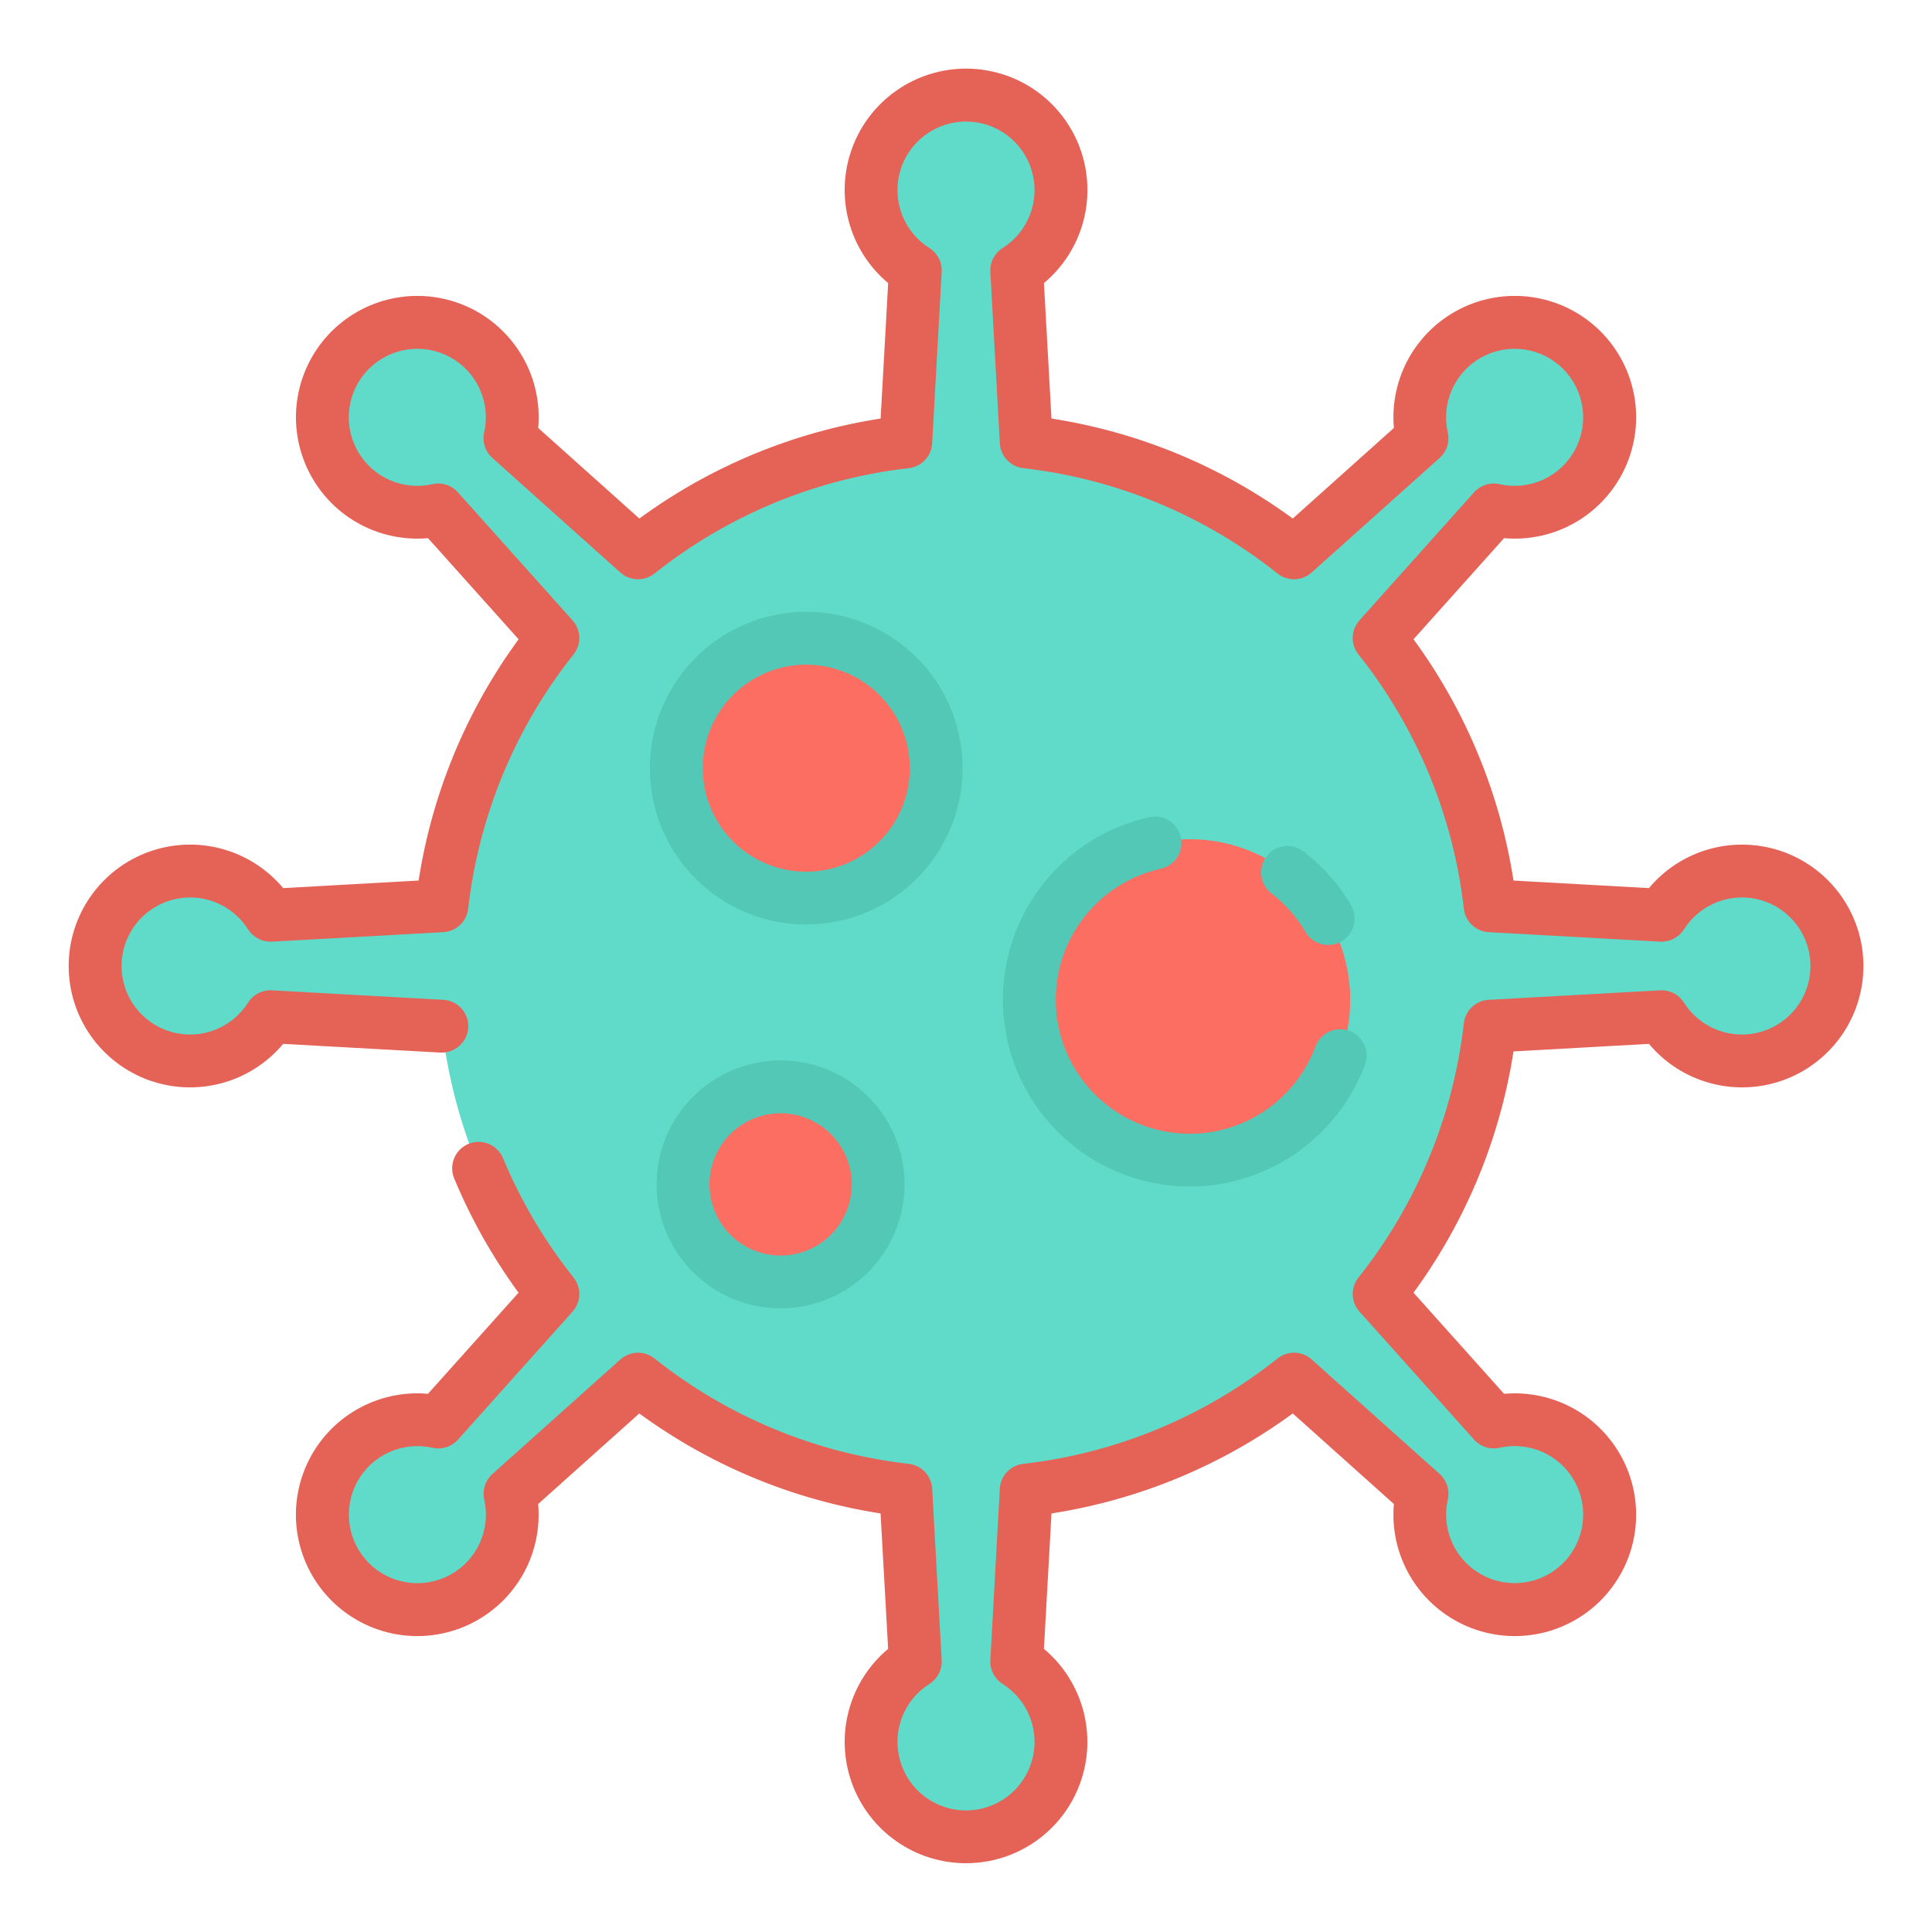
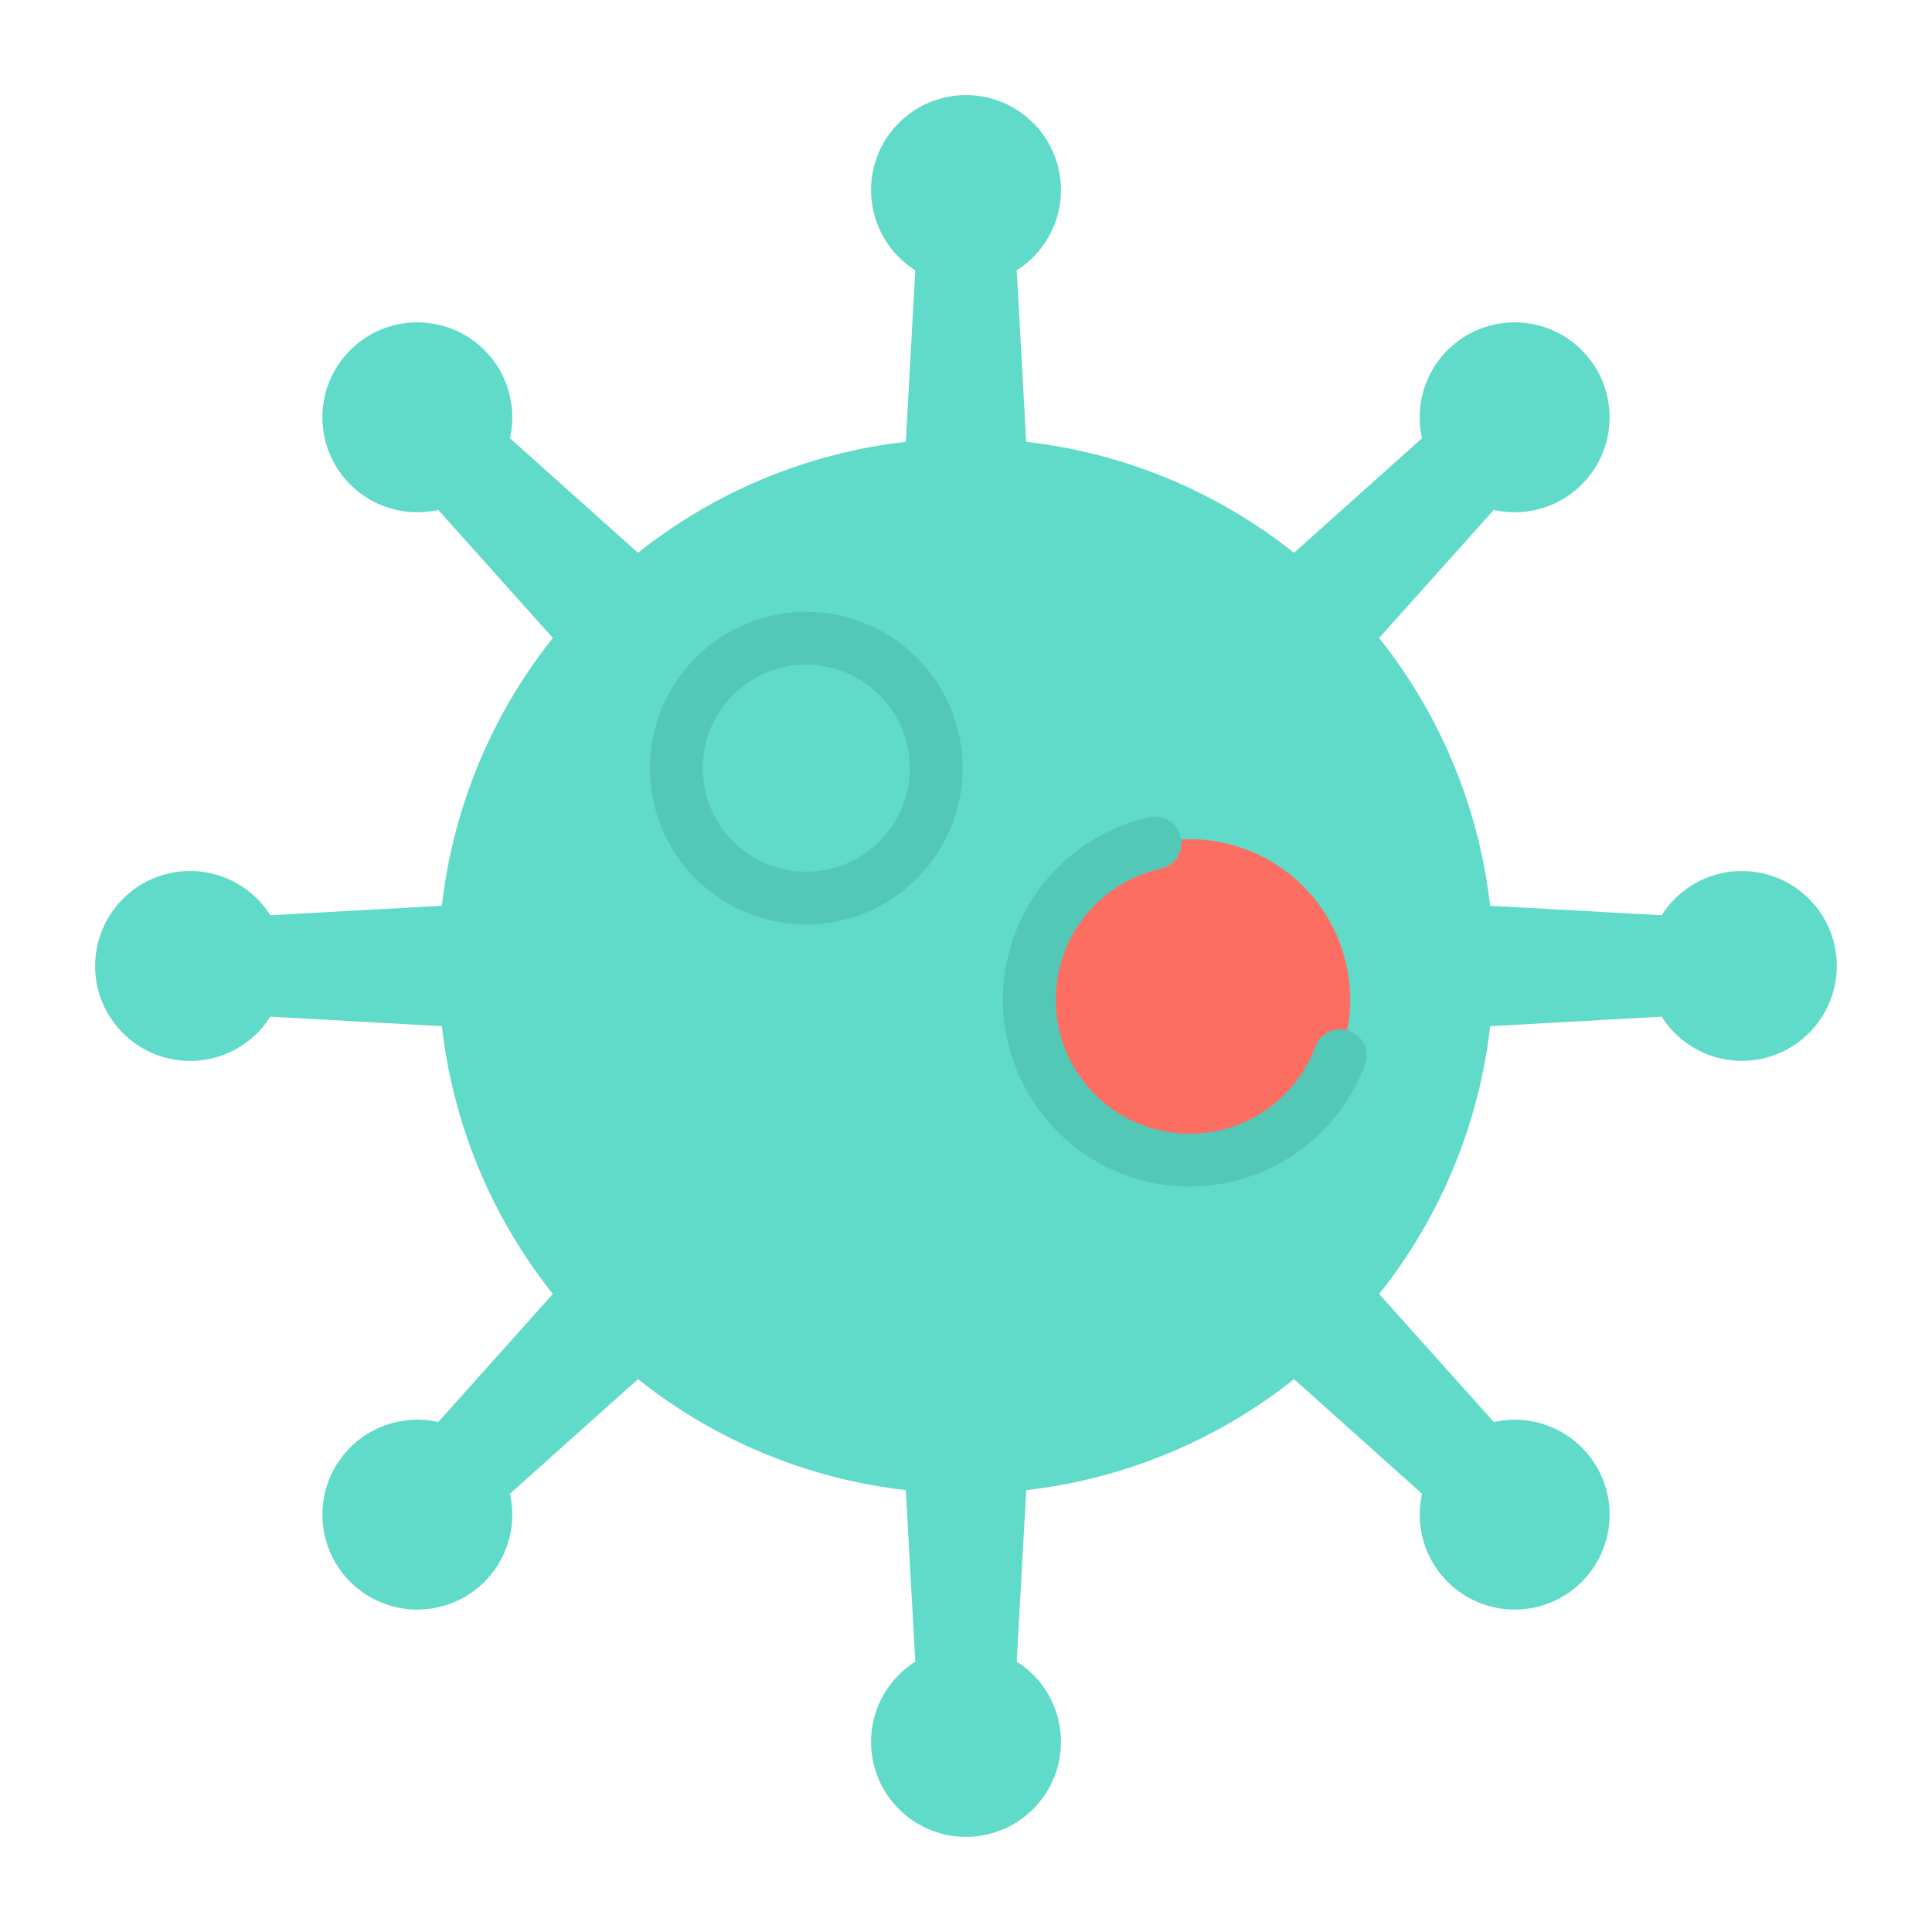
<svg xmlns="http://www.w3.org/2000/svg" width="130" height="130" viewBox="0 0 130 130" fill="none">
  <path d="M117.204 58.609C116.126 58.609 115.066 58.882 114.122 59.403C113.179 59.923 112.382 60.674 111.808 61.586L100.267 60.947C99.518 54.359 96.93 48.114 92.799 42.927L100.511 34.312C101.862 34.617 103.275 34.475 104.538 33.907C105.801 33.339 106.845 32.376 107.513 31.164C108.181 29.951 108.438 28.554 108.243 27.183C108.049 25.812 107.414 24.541 106.435 23.562C105.456 22.583 104.185 21.948 102.814 21.754C101.443 21.559 100.046 21.816 98.833 22.484C97.621 23.152 96.658 24.197 96.09 25.459C95.522 26.722 95.38 28.136 95.685 29.486L87.07 37.198C81.883 33.067 75.638 30.479 69.05 29.73L68.413 18.189C69.584 17.45 70.482 16.35 70.974 15.055C71.465 13.761 71.523 12.342 71.138 11.011C70.753 9.681 69.946 8.512 68.839 7.68C67.733 6.848 66.385 6.398 65.001 6.398C63.616 6.398 62.269 6.848 61.162 7.68C60.055 8.512 59.248 9.681 58.863 11.011C58.478 12.342 58.536 13.761 59.027 15.055C59.519 16.35 60.417 17.45 61.588 18.189L60.949 29.73C54.361 30.479 48.116 33.067 42.929 37.198L34.314 29.486C34.619 28.136 34.477 26.722 33.909 25.459C33.341 24.197 32.378 23.152 31.166 22.484C29.953 21.816 28.556 21.559 27.185 21.754C25.814 21.948 24.543 22.583 23.564 23.562C22.585 24.541 21.95 25.812 21.756 27.183C21.561 28.554 21.818 29.951 22.486 31.164C23.154 32.376 24.198 33.339 25.461 33.907C26.724 34.475 28.137 34.617 29.488 34.312L37.2 42.927C33.069 48.114 30.481 54.359 29.732 60.947L18.191 61.586C17.452 60.415 16.352 59.517 15.057 59.025C13.763 58.534 12.344 58.476 11.013 58.861C9.683 59.246 8.514 60.053 7.682 61.16C6.85 62.267 6.4 63.614 6.4 64.999C6.4 66.383 6.85 67.731 7.682 68.837C8.514 69.944 9.683 70.751 11.013 71.136C12.344 71.521 13.763 71.463 15.057 70.972C16.352 70.48 17.452 69.582 18.191 68.411L29.732 69.05C30.481 75.638 33.069 81.883 37.2 87.07L29.488 95.685C28.137 95.38 26.724 95.522 25.461 96.09C24.198 96.658 23.154 97.621 22.486 98.834C21.818 100.046 21.561 101.443 21.756 102.814C21.95 104.185 22.585 105.456 23.564 106.435C24.543 107.414 25.814 108.049 27.185 108.243C28.556 108.438 29.953 108.181 31.166 107.513C32.378 106.845 33.341 105.801 33.909 104.538C34.477 103.275 34.619 101.862 34.314 100.511L42.929 92.799C48.116 96.93 54.361 99.518 60.949 100.267L61.588 111.808C60.417 112.547 59.519 113.647 59.027 114.942C58.536 116.236 58.478 117.655 58.863 118.986C59.248 120.316 60.055 121.485 61.162 122.317C62.269 123.149 63.616 123.599 65.001 123.599C66.385 123.599 67.733 123.149 68.839 122.317C69.946 121.485 70.753 120.316 71.138 118.986C71.523 117.655 71.465 116.236 70.974 114.942C70.482 113.647 69.584 112.547 68.413 111.808L69.052 100.267C75.64 99.518 81.885 96.93 87.072 92.799L95.687 100.511C95.382 101.862 95.524 103.275 96.092 104.538C96.66 105.801 97.623 106.845 98.835 107.513C100.048 108.181 101.445 108.438 102.816 108.243C104.187 108.049 105.458 107.414 106.437 106.435C107.416 105.456 108.051 104.185 108.245 102.814C108.44 101.443 108.183 100.046 107.515 98.834C106.847 97.621 105.803 96.658 104.54 96.09C103.277 95.522 101.864 95.38 100.513 95.685L92.801 87.07C96.932 81.883 99.52 75.638 100.269 69.05L111.81 68.411C112.403 69.349 113.231 70.117 114.212 70.638C115.192 71.158 116.292 71.415 117.402 71.381C118.512 71.347 119.593 71.025 120.541 70.445C121.488 69.866 122.268 69.049 122.803 68.077C123.339 67.104 123.611 66.009 123.594 64.898C123.577 63.788 123.271 62.702 122.706 61.746C122.141 60.79 121.336 59.998 120.372 59.448C119.407 58.898 118.316 58.609 117.206 58.609H117.204Z" fill="#60DBC9" />
-   <path d="M60.434 57.87C63.849 54.456 63.849 48.919 60.434 45.505C57.02 42.09 51.484 42.09 48.069 45.505C44.655 48.919 44.655 54.456 48.069 57.87C51.484 61.285 57.02 61.285 60.434 57.87Z" fill="#FC6E62" />
-   <path d="M59.091 79.698C59.091 80.996 58.706 82.266 57.984 83.345C57.263 84.425 56.238 85.266 55.038 85.763C53.839 86.26 52.519 86.39 51.245 86.137C49.972 85.883 48.802 85.258 47.884 84.34C46.966 83.422 46.34 82.252 46.087 80.979C45.834 79.705 45.964 78.385 46.461 77.186C46.958 75.986 47.799 74.961 48.879 74.239C49.958 73.518 51.227 73.133 52.526 73.133C54.267 73.133 55.937 73.825 57.168 75.056C58.399 76.287 59.091 77.957 59.091 79.698Z" fill="#FC6E62" />
  <path d="M81.784 77.926C87.671 76.971 91.668 71.425 90.713 65.539C89.758 59.653 84.212 55.655 78.326 56.61C72.44 57.566 68.442 63.111 69.397 68.998C70.353 74.884 75.898 78.881 81.784 77.926Z" fill="#FC6E62" />
-   <path d="M65 125.371C63.324 125.372 61.689 124.856 60.316 123.894C58.943 122.933 57.9 121.572 57.327 119.996C56.755 118.421 56.681 116.708 57.116 115.089C57.551 113.471 58.474 112.025 59.76 110.949L59.252 101.836C53.38 100.926 47.812 98.618 43.017 95.108L36.212 101.201C36.36 102.872 35.991 104.547 35.154 106C34.316 107.452 33.052 108.612 31.533 109.322C30.014 110.031 28.313 110.256 26.662 109.965C25.01 109.674 23.489 108.882 22.303 107.697C21.117 106.511 20.325 104.989 20.035 103.338C19.744 101.687 19.969 99.986 20.678 98.467C21.387 96.948 22.547 95.683 24 94.846C25.453 94.009 27.128 93.639 28.798 93.787L34.892 86.983C33.149 84.6 31.695 82.019 30.561 79.293C30.381 78.858 30.38 78.368 30.56 77.933C30.74 77.497 31.086 77.15 31.521 76.97C31.957 76.789 32.446 76.788 32.882 76.968C33.318 77.148 33.664 77.494 33.845 77.929C35.047 80.815 36.646 83.52 38.594 85.965C38.855 86.293 38.991 86.703 38.979 87.122C38.967 87.541 38.806 87.943 38.527 88.255L30.816 96.871C30.605 97.106 30.335 97.281 30.034 97.378C29.733 97.474 29.412 97.489 29.103 97.419C28.128 97.199 27.108 97.301 26.196 97.71C25.284 98.12 24.529 98.815 24.047 99.69C23.564 100.566 23.379 101.575 23.519 102.564C23.659 103.554 24.117 104.472 24.824 105.179C25.531 105.886 26.449 106.344 27.439 106.484C28.428 106.624 29.437 106.439 30.312 105.956C31.188 105.473 31.883 104.719 32.292 103.807C32.702 102.895 32.804 101.875 32.584 100.9C32.514 100.591 32.529 100.27 32.625 99.969C32.721 99.667 32.896 99.397 33.132 99.186L41.742 91.476C42.055 91.195 42.456 91.034 42.876 91.021C43.295 91.008 43.706 91.145 44.035 91.406C48.961 95.328 54.892 97.786 61.149 98.499C61.566 98.546 61.953 98.74 62.241 99.045C62.529 99.35 62.7 99.747 62.723 100.166L63.363 111.707C63.38 112.023 63.313 112.337 63.168 112.618C63.023 112.9 62.806 113.137 62.539 113.307C61.694 113.84 61.044 114.634 60.689 115.569C60.333 116.504 60.291 117.528 60.569 118.489C60.846 119.45 61.429 120.294 62.228 120.895C63.027 121.496 64 121.821 65 121.821C66 121.821 66.973 121.496 67.773 120.895C68.572 120.294 69.154 119.45 69.432 118.489C69.71 117.528 69.668 116.504 69.312 115.569C68.957 114.634 68.307 113.84 67.461 113.307C67.194 113.137 66.977 112.9 66.833 112.618C66.688 112.337 66.621 112.023 66.638 111.707L67.277 100.166C67.301 99.747 67.471 99.35 67.76 99.045C68.048 98.74 68.434 98.546 68.852 98.499C75.109 97.786 81.039 95.328 85.966 91.406C86.294 91.145 86.704 91.009 87.123 91.021C87.542 91.033 87.944 91.193 88.256 91.473L96.872 99.183C97.107 99.394 97.282 99.664 97.379 99.966C97.475 100.267 97.49 100.588 97.42 100.897C97.2 101.872 97.302 102.892 97.711 103.804C98.121 104.716 98.816 105.47 99.691 105.953C100.567 106.436 101.575 106.621 102.565 106.481C103.555 106.341 104.473 105.883 105.179 105.176C105.886 104.469 106.344 103.551 106.485 102.561C106.625 101.571 106.44 100.563 105.957 99.687C105.474 98.812 104.72 98.117 103.808 97.707C102.896 97.298 101.876 97.196 100.901 97.416C100.592 97.486 100.27 97.472 99.969 97.376C99.668 97.279 99.398 97.104 99.187 96.868L91.477 88.257C91.196 87.945 91.035 87.543 91.022 87.124C91.01 86.704 91.146 86.294 91.407 85.965C95.329 81.038 97.787 75.108 98.5 68.851C98.547 68.434 98.74 68.047 99.046 67.759C99.351 67.471 99.748 67.3 100.167 67.276L111.708 66.637C112.024 66.62 112.338 66.688 112.619 66.833C112.9 66.977 113.137 67.194 113.308 67.46C113.841 68.306 114.635 68.956 115.57 69.311C116.504 69.667 117.529 69.709 118.49 69.431C119.451 69.153 120.295 68.571 120.896 67.772C121.497 66.972 121.822 65.999 121.822 64.999C121.822 63.999 121.497 63.026 120.896 62.227C120.295 61.428 119.451 60.846 118.49 60.568C117.529 60.29 116.504 60.332 115.57 60.688C114.635 61.043 113.841 61.693 113.308 62.539C113.136 62.804 112.899 63.02 112.618 63.164C112.337 63.309 112.023 63.377 111.708 63.362L100.167 62.722C99.748 62.699 99.351 62.528 99.046 62.24C98.74 61.952 98.547 61.565 98.5 61.148C97.787 54.891 95.329 48.961 91.407 44.034C91.146 43.706 91.01 43.296 91.022 42.877C91.034 42.458 91.194 42.056 91.474 41.744L99.184 33.128C99.395 32.892 99.665 32.717 99.966 32.62C100.267 32.524 100.589 32.51 100.898 32.58C101.873 32.8 102.893 32.698 103.805 32.289C104.717 31.879 105.471 31.184 105.954 30.309C106.437 29.434 106.622 28.425 106.482 27.435C106.342 26.445 105.884 25.528 105.177 24.821C104.47 24.114 103.553 23.656 102.563 23.515C101.573 23.375 100.565 23.56 99.689 24.043C98.814 24.525 98.119 25.279 97.709 26.191C97.299 27.103 97.197 28.123 97.417 29.098C97.487 29.407 97.472 29.728 97.376 30.029C97.28 30.331 97.104 30.601 96.869 30.811L88.258 38.522C87.946 38.803 87.545 38.965 87.125 38.977C86.705 38.99 86.295 38.854 85.966 38.593C81.039 34.671 75.109 32.213 68.852 31.5C68.434 31.453 68.048 31.259 67.76 30.954C67.471 30.649 67.301 30.252 67.277 29.832L66.638 18.292C66.621 17.976 66.688 17.662 66.833 17.381C66.977 17.099 67.194 16.862 67.461 16.692C68.307 16.159 68.957 15.365 69.312 14.43C69.668 13.495 69.71 12.47 69.432 11.51C69.154 10.549 68.572 9.705 67.773 9.104C66.973 8.503 66 8.178 65 8.178C64 8.178 63.027 8.503 62.228 9.104C61.429 9.705 60.846 10.549 60.569 11.51C60.291 12.47 60.333 13.495 60.689 14.43C61.044 15.365 61.694 16.159 62.539 16.692C62.806 16.862 63.023 17.099 63.168 17.381C63.313 17.662 63.38 17.976 63.363 18.292L62.723 29.832C62.7 30.252 62.529 30.649 62.241 30.954C61.953 31.259 61.566 31.453 61.149 31.5C54.892 32.213 48.961 34.671 44.035 38.593C43.706 38.854 43.295 38.99 42.876 38.977C42.456 38.964 42.055 38.803 41.742 38.522L33.127 30.811C32.891 30.601 32.716 30.331 32.62 30.029C32.523 29.728 32.509 29.407 32.578 29.098C32.799 28.123 32.697 27.103 32.287 26.191C31.877 25.279 31.182 24.525 30.306 24.043C29.431 23.56 28.422 23.375 27.432 23.515C26.443 23.656 25.525 24.114 24.818 24.821C24.112 25.528 23.654 26.445 23.514 27.435C23.373 28.425 23.559 29.434 24.042 30.309C24.524 31.184 25.279 31.879 26.191 32.289C27.103 32.698 28.123 32.8 29.098 32.58C29.407 32.509 29.728 32.523 30.03 32.619C30.331 32.716 30.601 32.892 30.811 33.128L38.524 41.742C38.804 42.054 38.965 42.455 38.978 42.875C38.991 43.294 38.855 43.705 38.594 44.034C34.671 48.961 32.214 54.891 31.501 61.148C31.454 61.565 31.26 61.952 30.955 62.24C30.65 62.528 30.252 62.699 29.833 62.722L18.293 63.362C17.977 63.377 17.663 63.309 17.383 63.165C17.102 63.02 16.864 62.804 16.693 62.539C16.16 61.693 15.366 61.043 14.431 60.688C13.496 60.332 12.471 60.29 11.511 60.568C10.55 60.846 9.705 61.428 9.104 62.227C8.503 63.026 8.178 63.999 8.178 64.999C8.178 65.999 8.503 66.972 9.104 67.772C9.705 68.571 10.55 69.153 11.511 69.431C12.471 69.709 13.496 69.667 14.431 69.311C15.366 68.956 16.16 68.306 16.693 67.46C16.863 67.194 17.101 66.977 17.382 66.832C17.663 66.688 17.977 66.62 18.293 66.637L29.833 67.276C30.066 67.289 30.294 67.348 30.505 67.449C30.715 67.55 30.904 67.692 31.059 67.866C31.215 68.04 31.335 68.243 31.412 68.463C31.489 68.683 31.522 68.916 31.509 69.149C31.479 69.618 31.265 70.056 30.915 70.37C30.566 70.683 30.107 70.847 29.637 70.826L19.053 70.24C17.977 71.526 16.531 72.451 14.912 72.886C13.292 73.322 11.578 73.249 10.001 72.677C8.425 72.104 7.062 71.06 6.1 69.687C5.137 68.313 4.621 66.677 4.621 64.999C4.621 63.322 5.137 61.686 6.1 60.312C7.062 58.939 8.425 57.895 10.001 57.322C11.578 56.75 13.292 56.677 14.912 57.112C16.531 57.548 17.977 58.472 19.053 59.759L28.167 59.251C29.077 53.379 31.385 47.811 34.895 43.016L28.801 36.212C27.131 36.359 25.456 35.99 24.003 35.153C22.55 34.316 21.391 33.051 20.681 31.532C19.972 30.013 19.747 28.312 20.038 26.661C20.328 25.01 21.12 23.488 22.306 22.302C23.492 21.116 25.014 20.325 26.665 20.034C28.316 19.743 30.017 19.968 31.536 20.677C33.055 21.387 34.319 22.547 35.157 23.999C35.994 25.452 36.364 27.127 36.215 28.797L43.02 34.891C47.815 31.381 53.383 29.073 59.255 28.163L59.763 19.049C58.476 17.973 57.552 16.527 57.116 14.908C56.681 13.288 56.754 11.574 57.326 9.997C57.899 8.421 58.943 7.059 60.316 6.096C61.69 5.134 63.326 4.617 65.003 4.617C66.681 4.617 68.317 5.134 69.691 6.096C71.064 7.059 72.108 8.421 72.681 9.997C73.253 11.574 73.326 13.288 72.89 14.908C72.454 16.527 71.53 17.973 70.244 19.049L70.752 28.163C76.624 29.073 82.192 31.381 86.987 34.891L93.791 28.797C93.643 27.127 94.013 25.452 94.85 23.999C95.687 22.547 96.951 21.387 98.471 20.677C99.99 19.968 101.691 19.743 103.342 20.034C104.993 20.325 106.515 21.116 107.701 22.302C108.886 23.488 109.678 25.01 109.969 26.661C110.26 28.312 110.035 30.013 109.326 31.532C108.616 33.051 107.456 34.316 106.004 35.153C104.551 35.99 102.876 36.359 101.205 36.212L95.112 43.016C98.622 47.811 100.93 53.379 101.84 59.251L110.953 59.759C112.029 58.472 113.476 57.548 115.095 57.112C116.715 56.677 118.429 56.75 120.006 57.322C121.582 57.895 122.944 58.939 123.907 60.312C124.869 61.686 125.386 63.322 125.386 64.999C125.386 66.677 124.869 68.313 123.907 69.687C122.944 71.06 121.582 72.104 120.006 72.677C118.429 73.249 116.715 73.322 115.095 72.886C113.476 72.451 112.029 71.526 110.953 70.24L101.84 70.748C100.93 76.62 98.622 82.188 95.112 86.983L101.205 93.787C102.876 93.639 104.551 94.009 106.004 94.846C107.456 95.683 108.616 96.948 109.326 98.467C110.035 99.986 110.26 101.687 109.969 103.338C109.678 104.989 108.886 106.511 107.701 107.697C106.515 108.882 104.993 109.674 103.342 109.965C101.691 110.256 99.99 110.031 98.471 109.322C96.951 108.612 95.687 107.452 94.85 106C94.013 104.547 93.643 102.872 93.791 101.201L86.987 95.108C82.192 98.618 76.624 100.926 70.752 101.836L70.244 110.949C71.529 112.025 72.452 113.471 72.887 115.089C73.323 116.708 73.249 118.421 72.677 119.996C72.104 121.572 71.061 122.933 69.688 123.894C68.315 124.856 66.68 125.372 65.003 125.371H65Z" fill="#E56257" />
  <path d="M54.251 62.21C52.17 62.21 50.136 61.593 48.406 60.437C46.676 59.281 45.328 57.637 44.531 55.715C43.735 53.793 43.527 51.677 43.933 49.636C44.339 47.596 45.341 45.721 46.812 44.249C48.283 42.778 50.158 41.776 52.199 41.37C54.24 40.964 56.355 41.172 58.278 41.969C60.2 42.765 61.843 44.114 62.999 45.844C64.155 47.574 64.772 49.608 64.772 51.689C64.769 54.478 63.66 57.152 61.687 59.125C59.715 61.097 57.041 62.206 54.251 62.21ZM54.251 44.723C52.874 44.723 51.527 45.131 50.381 45.897C49.236 46.662 48.343 47.75 47.815 49.023C47.288 50.296 47.15 51.697 47.419 53.048C47.688 54.399 48.351 55.64 49.325 56.615C50.3 57.589 51.541 58.252 52.892 58.521C54.244 58.79 55.644 58.652 56.917 58.125C58.19 57.597 59.278 56.705 60.044 55.559C60.809 54.413 61.218 53.067 61.218 51.689C61.216 49.842 60.481 48.071 59.175 46.765C57.869 45.459 56.098 44.724 54.251 44.723Z" fill="#53C8B7" />
-   <path d="M52.526 88.036C50.876 88.036 49.263 87.547 47.891 86.63C46.519 85.713 45.45 84.411 44.819 82.886C44.187 81.362 44.022 79.684 44.344 78.066C44.666 76.448 45.461 74.961 46.627 73.795C47.794 72.628 49.281 71.834 50.899 71.512C52.517 71.19 54.195 71.355 55.719 71.987C57.243 72.618 58.546 73.688 59.463 75.06C60.379 76.432 60.868 78.045 60.868 79.695C60.866 81.906 59.986 84.027 58.422 85.591C56.858 87.154 54.737 88.034 52.526 88.036ZM52.526 74.907C51.579 74.907 50.653 75.188 49.866 75.714C49.079 76.24 48.465 76.988 48.103 77.863C47.74 78.738 47.645 79.7 47.83 80.629C48.015 81.558 48.471 82.411 49.141 83.08C49.81 83.75 50.663 84.206 51.592 84.391C52.521 84.575 53.483 84.481 54.358 84.118C55.233 83.756 55.981 83.142 56.507 82.355C57.033 81.567 57.314 80.642 57.314 79.695C57.312 78.426 56.807 77.209 55.91 76.311C55.012 75.414 53.795 74.909 52.526 74.907Z" fill="#53C8B7" />
-   <path d="M89.375 63.584C89.065 63.584 88.76 63.503 88.491 63.349C88.222 63.195 87.998 62.974 87.841 62.706C87.258 61.712 86.491 60.84 85.579 60.135C85.389 59.994 85.228 59.816 85.107 59.613C84.986 59.409 84.907 59.183 84.874 58.948C84.842 58.713 84.856 58.474 84.918 58.245C84.979 58.016 85.085 57.802 85.23 57.615C85.376 57.427 85.557 57.271 85.763 57.154C85.97 57.038 86.198 56.964 86.433 56.937C86.668 56.91 86.907 56.931 87.135 56.997C87.362 57.064 87.574 57.175 87.758 57.325C89.026 58.306 90.095 59.522 90.906 60.906C91.064 61.176 91.148 61.483 91.15 61.795C91.152 62.108 91.071 62.416 90.915 62.688C90.76 62.959 90.536 63.185 90.265 63.343C89.995 63.5 89.688 63.583 89.375 63.584Z" fill="#53C8B7" />
  <path d="M80.058 79.841C76.96 79.841 73.971 78.696 71.665 76.628C69.358 74.56 67.896 71.713 67.559 68.633C67.222 65.554 68.033 62.458 69.838 59.94C71.642 57.422 74.312 55.658 77.337 54.987C77.565 54.937 77.8 54.932 78.03 54.973C78.26 55.013 78.479 55.099 78.676 55.225C78.873 55.35 79.043 55.513 79.177 55.705C79.31 55.896 79.405 56.112 79.455 56.34C79.506 56.568 79.51 56.803 79.47 57.033C79.429 57.263 79.343 57.483 79.218 57.679C79.092 57.876 78.929 58.046 78.737 58.18C78.546 58.313 78.33 58.408 78.103 58.458C76.577 58.798 75.166 59.527 74.007 60.576C72.849 61.624 71.982 62.955 71.493 64.439C71.004 65.923 70.908 67.509 71.216 69.041C71.523 70.573 72.223 71.999 73.248 73.179C74.272 74.359 75.585 75.253 77.058 75.773C78.532 76.293 80.115 76.421 81.653 76.145C83.191 75.869 84.631 75.199 85.832 74.199C87.033 73.2 87.954 71.905 88.504 70.443C88.583 70.22 88.706 70.015 88.864 69.84C89.023 69.665 89.215 69.523 89.43 69.423C89.644 69.323 89.876 69.267 90.112 69.258C90.348 69.249 90.584 69.287 90.805 69.37C91.027 69.453 91.229 69.58 91.401 69.742C91.573 69.904 91.711 70.099 91.806 70.316C91.902 70.532 91.953 70.765 91.958 71.001C91.962 71.238 91.919 71.472 91.832 71.692C90.924 74.082 89.313 76.141 87.21 77.596C85.108 79.051 82.614 79.834 80.058 79.841Z" fill="#53C8B7" />
</svg>